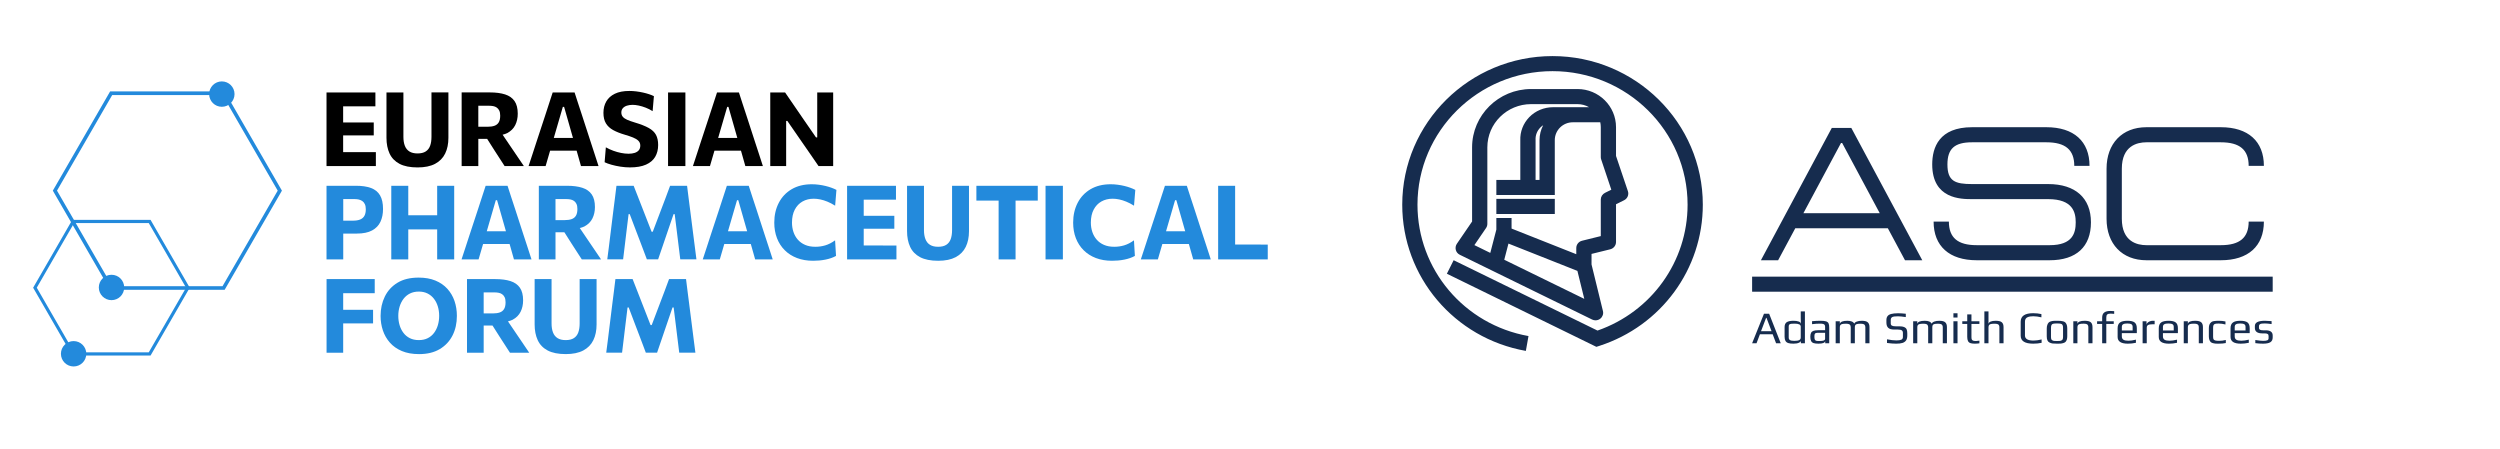
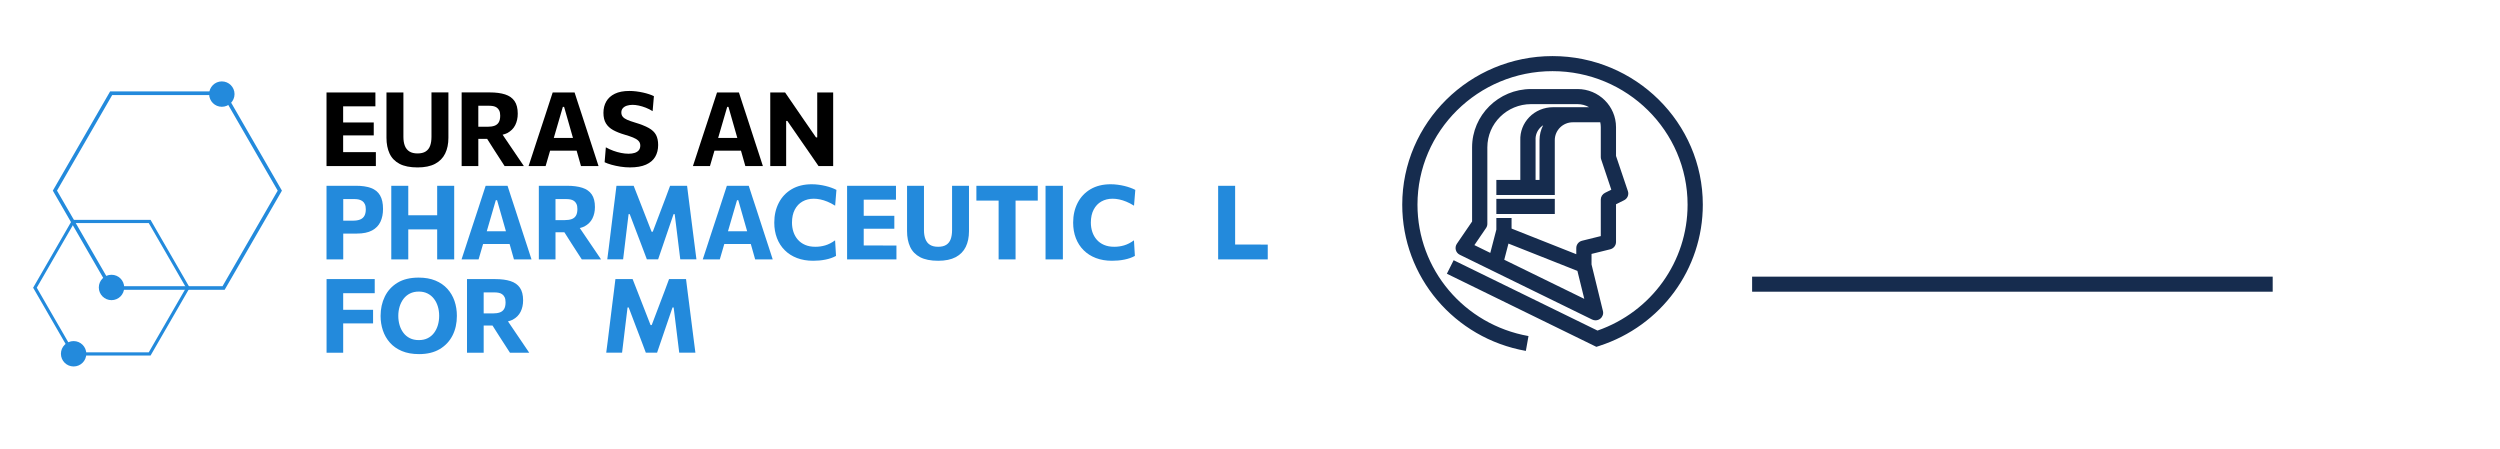
<svg xmlns="http://www.w3.org/2000/svg" width="312" height="56" viewBox="0 0 312 56" fill="none">
  <path d="M193.755 7C183.411 7 175 15.32 175 25.544C175 34.533 181.482 42.204 190.427 43.793L190.756 41.94C182.734 40.513 176.901 33.619 176.901 25.544C176.901 16.355 184.46 8.88 193.755 8.88C203.046 8.88 210.61 16.355 210.61 25.544C210.61 32.638 206.106 38.907 199.369 41.255L181.415 32.474L180.57 34.161L199.226 43.285L199.598 43.166C207.32 40.666 212.511 33.584 212.511 25.544C212.511 15.32 204.097 7 193.755 7ZM186.744 26.704H194.039V24.822H186.744V26.704ZM196.871 11.112H191.082C187.018 11.112 183.717 14.378 183.717 18.39V27.644L181.814 30.428C181.661 30.654 181.618 30.934 181.686 31.196C181.755 31.46 181.939 31.679 182.186 31.797L198.701 39.88C198.833 39.945 198.979 39.977 199.119 39.977C199.334 39.977 199.549 39.906 199.718 39.77C200.006 39.541 200.136 39.167 200.046 38.814L198.623 33.002V31.689L200.961 31.112C201.384 31.005 201.679 30.629 201.679 30.201V25.489L202.684 24.991C203.109 24.783 203.312 24.297 203.161 23.855L201.679 19.461V15.869C201.679 13.246 199.524 11.112 196.871 11.112ZM187.731 32.416L188.256 30.398L196.86 33.807L197.719 37.298L187.731 32.416ZM200.307 24.065C199.984 24.226 199.778 24.549 199.778 24.907V29.465L197.44 30.044C197.017 30.147 196.72 30.522 196.72 30.956V31.725L188.643 28.525V27.206H186.744V28.654L185.988 31.562L184.004 30.589L185.457 28.46C185.566 28.303 185.621 28.119 185.621 27.931V18.39C185.621 15.414 188.066 12.995 191.083 12.995H196.871C197.397 12.995 197.894 13.136 198.318 13.38H193.816C192.694 13.38 191.611 13.835 190.848 14.625C190.092 15.412 189.695 16.435 189.735 17.517V22.455H186.744V24.335H194.039V22.455H194.037V17.486C194.037 16.261 195.044 15.261 196.286 15.261H199.713C199.754 15.456 199.778 15.659 199.778 15.869V19.613C199.778 19.715 199.796 19.815 199.831 19.91L201.092 23.675L200.307 24.065ZM191.639 17.455C191.611 16.885 191.822 16.345 192.22 15.929C192.332 15.812 192.456 15.714 192.587 15.629C192.299 16.186 192.132 16.817 192.132 17.486V22.455H191.64V17.497L191.639 17.455Z" fill="#162C4E" />
-   <path d="M220.146 39.15H220.788L222.235 42.836H221.654L221.231 41.717H219.638L219.215 42.836H218.664L220.146 39.15ZM221.091 41.337L220.46 39.673H220.407L219.775 41.337H221.091ZM223.163 42.811C223.009 42.757 222.895 42.667 222.823 42.539C222.755 42.417 222.717 42.244 222.717 42.02V40.809C222.717 40.533 222.808 40.335 222.976 40.214C223.153 40.091 223.441 40.033 223.844 40.033C224.085 40.033 224.291 40.062 224.468 40.123C224.639 40.182 224.731 40.271 224.732 40.383H224.748L224.732 39.685V38.859H225.253V42.836H224.748V42.511C224.748 42.616 224.665 42.704 224.497 42.776C224.333 42.854 224.104 42.89 223.816 42.89C223.539 42.89 223.323 42.866 223.163 42.811ZM224.542 42.442C224.672 42.379 224.732 42.27 224.732 42.113V40.758C224.732 40.512 224.48 40.391 223.971 40.391C223.665 40.391 223.468 40.41 223.371 40.458C223.278 40.502 223.231 40.602 223.231 40.758V42.113C223.231 42.27 223.28 42.38 223.389 42.442C223.493 42.51 223.671 42.539 223.927 42.539C224.21 42.539 224.415 42.51 224.542 42.442ZM226.335 42.818C226.194 42.772 226.09 42.683 226.027 42.559C225.962 42.433 225.928 42.254 225.928 42.02C225.928 41.81 225.962 41.65 226.023 41.532C226.082 41.42 226.184 41.336 226.323 41.286C226.467 41.237 226.674 41.212 226.937 41.212H227.772V40.776C227.772 40.675 227.751 40.597 227.708 40.539C227.67 40.484 227.599 40.445 227.508 40.423C227.414 40.398 227.279 40.391 227.096 40.391C226.807 40.391 226.493 40.41 226.144 40.458V40.084C226.52 40.05 226.86 40.033 227.173 40.033C227.493 40.033 227.732 40.055 227.886 40.103C228.035 40.15 228.144 40.232 228.2 40.348C228.261 40.469 228.286 40.648 228.286 40.892V42.836H227.788V42.575C227.746 42.787 227.463 42.89 226.944 42.89C226.683 42.89 226.481 42.868 226.335 42.818ZM227.035 42.559C227.221 42.559 227.377 42.543 227.51 42.52C227.682 42.483 227.772 42.406 227.772 42.282V41.53H226.971C226.807 41.53 226.687 41.542 226.613 41.566C226.539 41.591 226.494 41.639 226.473 41.706C226.447 41.776 226.438 41.884 226.438 42.036C226.438 42.171 226.454 42.276 226.478 42.348C226.504 42.429 226.55 42.479 226.622 42.511C226.689 42.54 226.792 42.559 226.933 42.559L227.035 42.559ZM229.091 42.836H229.609V40.856C229.609 40.731 229.634 40.638 229.675 40.576C229.72 40.509 229.791 40.47 229.902 40.441C230.004 40.414 230.164 40.4 230.374 40.4C230.635 40.4 230.805 40.447 230.881 40.543C230.916 40.586 230.938 40.635 230.948 40.681C230.961 40.724 230.971 40.782 230.971 40.856V42.837H231.484V40.856C231.484 40.732 231.501 40.64 231.541 40.576C231.576 40.513 231.642 40.47 231.742 40.442C231.842 40.414 231.991 40.401 232.198 40.401C232.461 40.401 232.63 40.448 232.708 40.543C232.74 40.587 232.763 40.635 232.776 40.681C232.788 40.724 232.796 40.782 232.796 40.857V42.837H233.31V40.823C233.31 40.549 233.24 40.348 233.094 40.222C232.958 40.098 232.713 40.034 232.371 40.034C232.115 40.034 231.902 40.064 231.729 40.131C231.553 40.195 231.445 40.284 231.413 40.405C231.301 40.156 231.012 40.034 230.549 40.034C229.978 40.034 229.665 40.161 229.61 40.424V40.09H229.091V42.836ZM235.498 42.803C235.936 42.863 236.321 42.89 236.633 42.89C236.966 42.89 237.229 42.863 237.435 42.797C237.634 42.729 237.785 42.623 237.884 42.473C237.983 42.322 238.029 42.113 238.029 41.855V41.587C238.029 41.378 238.001 41.213 237.943 41.089C237.884 40.968 237.779 40.875 237.638 40.815C237.498 40.754 237.292 40.724 237.038 40.724H236.589C236.356 40.724 236.195 40.693 236.102 40.637C236.009 40.577 235.966 40.484 235.966 40.356V39.935C235.966 39.772 236.022 39.65 236.141 39.577C236.255 39.508 236.493 39.474 236.847 39.474C237.077 39.474 237.412 39.506 237.843 39.571V39.154C237.456 39.115 237.134 39.094 236.888 39.094C236.516 39.094 236.226 39.127 236.009 39.185C235.796 39.245 235.646 39.338 235.56 39.462C235.465 39.589 235.423 39.751 235.423 39.953V40.246C235.423 40.549 235.498 40.772 235.655 40.918C235.807 41.063 236.061 41.13 236.428 41.13H236.865C237.093 41.13 237.252 41.167 237.347 41.229C237.438 41.295 237.483 41.404 237.483 41.563V42.042C237.483 42.21 237.423 42.328 237.29 42.392C237.156 42.452 236.952 42.483 236.668 42.483C236.334 42.483 235.947 42.438 235.498 42.345V42.803ZM238.762 42.836H239.279V40.856C239.279 40.731 239.299 40.638 239.344 40.576C239.383 40.509 239.458 40.47 239.568 40.441C239.672 40.414 239.832 40.4 240.041 40.4C240.304 40.4 240.469 40.447 240.547 40.543C240.581 40.586 240.597 40.635 240.616 40.681C240.628 40.724 240.635 40.782 240.635 40.856V42.837H241.153V40.856C241.153 40.732 241.167 40.64 241.206 40.576C241.239 40.513 241.311 40.47 241.408 40.442C241.51 40.414 241.66 40.401 241.864 40.401C242.127 40.401 242.294 40.448 242.373 40.543C242.406 40.587 242.431 40.635 242.441 40.681C242.452 40.724 242.458 40.782 242.458 40.857V42.837H242.977V40.823C242.977 40.549 242.907 40.348 242.76 40.222C242.621 40.098 242.378 40.034 242.031 40.034C241.781 40.034 241.57 40.064 241.389 40.131C241.22 40.195 241.112 40.284 241.083 40.405C240.966 40.156 240.68 40.034 240.213 40.034C239.643 40.034 239.331 40.161 239.278 40.424V40.09H238.762V42.836ZM243.786 39.094H244.299V39.629H243.786V39.094ZM243.786 40.09H244.299V42.836H243.786V40.09ZM245.892 42.816C246.023 42.867 246.211 42.89 246.448 42.89C246.637 42.89 246.831 42.877 247.03 42.847V42.511C246.803 42.542 246.664 42.559 246.62 42.559C246.454 42.559 246.341 42.543 246.256 42.516C246.177 42.486 246.118 42.439 246.083 42.371C246.05 42.303 246.037 42.2 246.037 42.065V40.423H247.03V40.09H246.037V39.236H245.511V40.09H244.894V40.423H245.511V42.036C245.511 42.26 245.545 42.433 245.603 42.556C245.663 42.68 245.758 42.765 245.892 42.816ZM247.649 42.836H248.164V40.856C248.164 40.738 248.189 40.645 248.225 40.583C248.263 40.52 248.34 40.473 248.449 40.441C248.56 40.413 248.72 40.4 248.928 40.4C249.19 40.4 249.361 40.447 249.439 40.543C249.472 40.589 249.497 40.635 249.509 40.681C249.519 40.724 249.523 40.782 249.523 40.856V42.836H250.042V40.823C250.042 40.548 249.971 40.347 249.827 40.222C249.686 40.098 249.437 40.034 249.074 40.034C248.522 40.034 248.217 40.161 248.164 40.423V38.86H247.649V42.836ZM252.182 41.892C252.182 42.559 252.703 42.89 253.746 42.89C254.117 42.89 254.465 42.857 254.794 42.784V42.363C254.424 42.454 254.086 42.502 253.782 42.502C253.071 42.502 252.715 42.289 252.715 41.867V40.141C252.715 39.861 252.824 39.679 253.046 39.585C253.147 39.543 253.256 39.511 253.368 39.495C253.477 39.478 253.611 39.468 253.758 39.468C254.067 39.468 254.403 39.516 254.768 39.604V39.197C254.444 39.124 254.103 39.087 253.746 39.087C252.703 39.087 252.182 39.44 252.182 40.146V41.892ZM256.163 42.868C256.038 42.851 255.921 42.812 255.799 42.757C255.67 42.7 255.579 42.61 255.521 42.482C255.461 42.355 255.434 42.182 255.434 41.967V41.015C255.434 40.846 255.454 40.694 255.499 40.565C255.539 40.435 255.597 40.335 255.664 40.266C255.72 40.2 255.807 40.15 255.924 40.115C256.038 40.077 256.16 40.055 256.283 40.042C256.423 40.037 256.563 40.033 256.713 40.033C256.915 40.033 257.062 40.037 257.164 40.047C257.269 40.055 257.376 40.074 257.487 40.105C257.609 40.141 257.698 40.19 257.767 40.258C257.83 40.327 257.886 40.425 257.936 40.553C257.975 40.688 257.994 40.839 257.994 41.015V41.967C257.994 42.289 257.921 42.522 257.772 42.672C257.71 42.73 257.623 42.781 257.508 42.812C257.393 42.847 257.272 42.873 257.151 42.883C257.005 42.89 256.861 42.89 256.713 42.89C256.471 42.89 256.285 42.884 256.163 42.868ZM257.066 42.546C257.137 42.538 257.211 42.52 257.274 42.483C257.348 42.454 257.393 42.404 257.422 42.335C257.453 42.265 257.468 42.165 257.468 42.042V40.929C257.468 40.758 257.449 40.635 257.404 40.556C257.363 40.479 257.291 40.427 257.191 40.404C257.085 40.379 256.931 40.367 256.713 40.367C256.503 40.367 256.343 40.379 256.238 40.404C256.139 40.427 256.067 40.479 256.028 40.556C255.986 40.635 255.964 40.758 255.964 40.929V42.042C255.964 42.165 255.977 42.265 256.005 42.335C256.034 42.404 256.086 42.454 256.154 42.483C256.22 42.52 256.291 42.538 256.366 42.546C256.437 42.554 256.553 42.559 256.713 42.559C256.873 42.559 256.993 42.554 257.066 42.546ZM258.749 42.836H259.263V40.852C259.263 40.732 259.285 40.639 259.332 40.576C259.372 40.512 259.454 40.469 259.56 40.435C259.671 40.409 259.826 40.395 260.03 40.395C260.293 40.395 260.462 40.441 260.538 40.535C260.572 40.583 260.593 40.627 260.609 40.675C260.621 40.717 260.626 40.777 260.626 40.852V42.836H261.143V40.823C261.143 40.548 261.072 40.347 260.931 40.221C260.786 40.097 260.532 40.033 260.179 40.033C259.626 40.033 259.317 40.161 259.263 40.423V40.09H258.749V42.836ZM262.35 42.836H262.866V40.423H263.796V40.09H262.866V39.613C262.866 39.434 262.906 39.311 262.989 39.242C263.072 39.176 263.211 39.14 263.403 39.14C263.551 39.14 263.703 39.149 263.85 39.169V38.833C263.669 38.813 263.516 38.807 263.387 38.807C263.036 38.807 262.782 38.869 262.607 39.002C262.434 39.133 262.35 39.346 262.35 39.648V40.09H261.717V40.423H262.35V42.836ZM264.279 42.054V40.97C264.279 40.635 264.377 40.395 264.572 40.248C264.768 40.104 265.081 40.033 265.512 40.033C265.925 40.033 266.219 40.103 266.397 40.24C266.58 40.382 266.676 40.622 266.676 40.97V41.576H264.805V41.989C264.805 42.178 264.872 42.315 265.01 42.401C265.14 42.482 265.348 42.522 265.623 42.522C265.893 42.522 266.201 42.478 266.563 42.389V42.782C266.213 42.856 265.876 42.89 265.556 42.89C264.712 42.89 264.279 42.615 264.279 42.054ZM266.153 41.241V40.809C266.153 40.642 266.104 40.528 266.006 40.47C265.899 40.404 265.729 40.371 265.482 40.371C265.245 40.371 265.072 40.404 264.965 40.47C264.857 40.528 264.806 40.642 264.806 40.809V41.241H266.153ZM267.398 42.836H267.915V40.902C267.915 40.738 267.971 40.623 268.081 40.564C268.188 40.5 268.364 40.471 268.611 40.471H268.899V40.033H268.644C268.532 40.033 268.417 40.055 268.297 40.103C268.175 40.15 268.081 40.214 268.006 40.29C267.923 40.367 267.886 40.45 267.886 40.535V40.09H267.398V42.836ZM269.414 42.054V40.97C269.414 40.635 269.509 40.395 269.702 40.248C269.897 40.104 270.207 40.033 270.643 40.033C271.053 40.033 271.35 40.103 271.527 40.24C271.712 40.382 271.801 40.622 271.801 40.97V41.576H269.935V41.989C269.935 42.178 270.005 42.315 270.137 42.401C270.271 42.482 270.481 42.522 270.756 42.522C271.019 42.522 271.33 42.478 271.694 42.389V42.782C271.341 42.856 271.006 42.89 270.688 42.89C269.84 42.89 269.414 42.615 269.414 42.054ZM271.283 41.241V40.809C271.283 40.642 271.234 40.528 271.137 40.47C271.032 40.404 270.86 40.371 270.614 40.371C270.375 40.371 270.202 40.404 270.099 40.47C269.988 40.528 269.935 40.642 269.935 40.809V41.241H271.283ZM272.531 42.836H273.045V40.852C273.045 40.732 273.068 40.639 273.111 40.576C273.15 40.512 273.232 40.469 273.345 40.435C273.45 40.409 273.611 40.395 273.812 40.395C274.075 40.395 274.243 40.441 274.318 40.535C274.356 40.583 274.381 40.627 274.392 40.675C274.403 40.717 274.409 40.777 274.409 40.852V42.836H274.926V40.823C274.926 40.548 274.856 40.347 274.711 40.221C274.562 40.097 274.314 40.033 273.96 40.033C273.398 40.033 273.096 40.161 273.045 40.423V40.09H272.531V42.836ZM276.475 42.883C276.556 42.89 276.699 42.89 276.888 42.89C277.225 42.89 277.52 42.867 277.782 42.812V42.428C277.501 42.502 277.219 42.536 276.938 42.536C276.74 42.536 276.578 42.522 276.474 42.492C276.365 42.463 276.296 42.417 276.253 42.348C276.213 42.282 276.195 42.176 276.195 42.036V40.912C276.195 40.762 276.213 40.648 276.247 40.576C276.286 40.5 276.351 40.447 276.442 40.418C276.537 40.392 276.686 40.378 276.882 40.378C277.149 40.378 277.432 40.415 277.737 40.493V40.118C277.475 40.062 277.214 40.033 276.945 40.033C276.794 40.033 276.671 40.037 276.591 40.041C276.503 40.047 276.412 40.055 276.308 40.071C276.196 40.087 276.111 40.115 276.043 40.153C275.974 40.195 275.908 40.249 275.847 40.327C275.725 40.459 275.664 40.681 275.664 40.985V41.992C275.664 42.165 275.693 42.309 275.734 42.425C275.784 42.538 275.837 42.627 275.902 42.69C275.97 42.75 276.058 42.797 276.175 42.826C276.292 42.856 276.389 42.875 276.475 42.883ZM278.372 42.054V40.97C278.372 40.635 278.468 40.395 278.667 40.248C278.857 40.104 279.171 40.033 279.601 40.033C280.009 40.033 280.308 40.103 280.49 40.24C280.67 40.382 280.762 40.622 280.762 40.97V41.576H278.893V41.989C278.893 42.178 278.96 42.315 279.096 42.401C279.231 42.482 279.44 42.522 279.717 42.522C279.978 42.522 280.294 42.478 280.651 42.389V42.782C280.297 42.856 279.964 42.89 279.647 42.89C278.799 42.89 278.372 42.615 278.372 42.054ZM280.244 41.241V40.809C280.244 40.642 280.192 40.528 280.091 40.47C279.987 40.404 279.819 40.371 279.572 40.371C279.334 40.371 279.162 40.404 279.055 40.47C278.946 40.528 278.893 40.642 278.893 40.809V41.241H280.244ZM281.465 42.825C281.807 42.872 282.123 42.89 282.417 42.89C282.832 42.89 283.132 42.835 283.333 42.714C283.532 42.594 283.632 42.393 283.632 42.11V41.871C283.632 41.44 283.34 41.222 282.753 41.222H282.43C282.088 41.222 281.92 41.13 281.92 40.943V40.712C281.92 40.589 281.969 40.5 282.07 40.445C282.167 40.392 282.357 40.367 282.627 40.367C282.859 40.367 283.154 40.392 283.496 40.445V40.077C282.996 40.047 282.707 40.033 282.649 40.033C281.822 40.033 281.408 40.245 281.408 40.68V40.932C281.408 41.147 281.481 41.312 281.633 41.43C281.786 41.543 282.004 41.604 282.292 41.604H282.61C282.788 41.604 282.92 41.627 282.997 41.679C283.083 41.728 283.119 41.81 283.119 41.925V42.204C283.119 42.334 283.067 42.425 282.959 42.469C282.85 42.519 282.676 42.539 282.43 42.539C282.239 42.539 281.914 42.505 281.465 42.433V42.825Z" fill="#162C4E" />
-   <path d="M255.799 32.479H246.698C243.279 32.479 241.314 30.721 241.314 27.653H243.22C243.22 29.662 244.324 30.598 246.698 30.598H255.799C258.679 30.598 259.049 29.071 259.049 27.744C259.049 26.501 258.694 24.852 255.617 24.852H246.117C244.753 24.852 241.141 24.852 241.141 20.524C241.141 18.405 241.998 15.876 246.117 15.876H255.39C258.81 15.876 260.772 17.636 260.772 20.699H258.87C258.87 18.694 257.766 17.758 255.39 17.758H246.117C243.929 17.758 243.039 18.557 243.039 20.524C243.039 22.616 243.99 22.972 246.117 22.972H255.617C259.004 22.972 260.95 24.711 260.95 27.744C260.95 30.797 259.119 32.479 255.799 32.479ZM277.158 32.479C280.573 32.479 282.533 30.721 282.533 27.653H280.634C280.634 29.662 279.526 30.598 277.158 30.598H267.876C266.725 30.598 264.804 30.168 264.804 27.297V21.056C264.804 18.187 266.725 17.758 267.876 17.758H277.158C279.526 17.758 280.634 18.694 280.634 20.699H282.533C282.533 17.636 280.573 15.876 277.158 15.876H267.876C264.847 15.876 262.898 17.909 262.898 21.056V27.297C262.898 30.446 264.847 32.479 267.876 32.479H277.158ZM219.762 32.479L228.608 15.967H231.045L239.9 32.479H237.744L235.605 28.489H224.049L221.91 32.479H219.762ZM225.062 26.611H234.595L229.902 17.848H229.756L225.062 26.611Z" fill="#162C4E" />
  <path d="M283.632 34.525H218.664V36.405H283.632V34.525Z" fill="#162C4E" />
  <path d="M18.792 44.368H9.021L8.964 44.27L4.135 35.906L9.021 27.442H18.793L18.849 27.542L23.679 35.905L18.792 44.368ZM9.248 43.973H18.564L23.224 35.905L18.564 27.836H9.248L4.588 35.905L9.248 43.973Z" fill="#238ADC" />
  <path d="M28.034 36.17H13.742L13.676 36.06L6.593 23.793L13.742 11.41H28.036L35.184 23.793L28.034 36.17ZM14.002 35.716H27.773L34.659 23.791L27.773 11.863H14.002L7.114 23.791L14.002 35.716Z" fill="#238ADC" />
  <path d="M13.916 37.459C14.791 37.459 15.5 36.75 15.5 35.875C15.5 35 14.791 34.291 13.916 34.291C13.041 34.291 12.332 35 12.332 35.875C12.332 36.75 13.041 37.459 13.916 37.459Z" fill="#238ADC" />
  <path d="M9.187 45.735C10.062 45.735 10.771 45.026 10.771 44.151C10.771 43.277 10.062 42.567 9.187 42.567C8.312 42.567 7.603 43.277 7.603 44.151C7.603 45.026 8.312 45.735 9.187 45.735Z" fill="#238ADC" />
  <path d="M27.685 13.327C28.56 13.327 29.269 12.618 29.269 11.743C29.269 10.868 28.56 10.159 27.685 10.159C26.81 10.159 26.101 10.868 26.101 11.743C26.101 12.618 26.81 13.327 27.685 13.327Z" fill="#238ADC" />
  <path d="M44.131 18.989H42.824C42.824 18.976 42.824 18.961 42.824 18.948C42.824 18.482 42.824 17.964 42.824 17.392V16.896H44.022C44.567 16.896 45.042 16.896 45.446 16.896C45.849 16.896 46.249 16.896 46.644 16.896V15.286C46.27 15.286 45.881 15.286 45.478 15.286C45.074 15.286 44.589 15.286 44.022 15.286H42.824V14.944C42.824 14.352 42.824 13.817 42.824 13.34C42.824 13.317 42.824 13.293 42.824 13.269H43.977C44.591 13.269 45.124 13.269 45.578 13.269C46.031 13.269 46.454 13.269 46.85 13.269V11.536H40.749C40.749 12.039 40.749 12.528 40.749 13.005C40.749 13.482 40.749 14.016 40.749 14.609V17.727C40.749 18.303 40.749 18.822 40.749 19.286C40.749 19.75 40.749 20.228 40.749 20.723H46.908V18.989C46.483 18.989 46.041 18.989 45.584 18.989C45.126 18.989 44.642 18.989 44.131 18.989Z" fill="black" />
  <path d="M53.849 13.005C53.849 13.482 53.849 14.016 53.849 14.609V17.069C53.849 17.511 53.792 17.887 53.679 18.196C53.566 18.505 53.381 18.741 53.125 18.904C52.87 19.068 52.531 19.149 52.11 19.149C51.693 19.149 51.355 19.068 51.095 18.904C50.836 18.741 50.645 18.505 50.525 18.196C50.404 17.887 50.345 17.513 50.345 17.075V14.609C50.345 14.016 50.345 13.482 50.345 13.005C50.345 12.528 50.345 12.039 50.345 11.536H48.232C48.232 12.039 48.232 12.528 48.232 13.005C48.232 13.482 48.232 14.016 48.232 14.609C48.232 14.943 48.232 15.278 48.232 15.61C48.232 15.943 48.232 16.248 48.232 16.525C48.232 16.802 48.232 17.024 48.232 17.192C48.232 17.948 48.36 18.604 48.618 19.159C48.876 19.716 49.289 20.143 49.858 20.445C50.427 20.745 51.18 20.895 52.116 20.895C53.005 20.895 53.733 20.745 54.3 20.445C54.867 20.143 55.285 19.716 55.556 19.162C55.827 18.609 55.961 17.954 55.961 17.198C55.961 17.039 55.961 16.821 55.961 16.541C55.961 16.261 55.961 15.954 55.961 15.616C55.961 15.279 55.961 14.943 55.961 14.608C55.961 14.015 55.961 13.481 55.961 13.004C55.961 12.527 55.961 12.038 55.961 11.535H53.848C53.849 12.039 53.849 12.528 53.849 13.005Z" fill="black" />
  <path d="M64.183 18.961C63.964 18.637 63.758 18.333 63.564 18.049L62.725 16.811C62.928 16.755 63.134 16.701 63.3 16.612C63.759 16.367 64.094 16.034 64.302 15.613C64.51 15.192 64.615 14.717 64.615 14.189C64.615 13.523 64.481 12.998 64.213 12.611C63.944 12.224 63.551 11.949 63.034 11.783C62.516 11.617 61.884 11.534 61.137 11.534C60.695 11.534 60.256 11.534 59.823 11.534C59.389 11.534 58.983 11.534 58.602 11.534C58.222 11.534 57.893 11.534 57.613 11.534C57.613 12.037 57.613 12.526 57.613 13.003C57.613 13.48 57.613 14.014 57.613 14.607V17.725C57.613 18.301 57.613 18.82 57.613 19.284C57.613 19.748 57.613 20.226 57.613 20.721H59.694C59.694 20.227 59.694 19.748 59.694 19.284C59.694 18.82 59.694 18.301 59.694 17.725V17.334H60.799L61.678 18.72C61.88 19.033 62.088 19.355 62.303 19.686C62.518 20.016 62.741 20.363 62.973 20.723H65.376C65.217 20.487 65.033 20.215 64.825 19.908C64.616 19.601 64.402 19.285 64.183 18.961ZM59.693 14.944C59.693 14.364 59.693 13.838 59.693 13.363C59.693 13.311 59.693 13.252 59.693 13.199H61.072C61.235 13.199 61.397 13.214 61.558 13.244C61.719 13.274 61.865 13.334 61.996 13.425C62.127 13.515 62.231 13.64 62.309 13.801C62.386 13.962 62.425 14.174 62.425 14.435C62.425 14.788 62.364 15.064 62.244 15.266C62.123 15.468 61.947 15.611 61.712 15.695C61.478 15.778 61.189 15.82 60.846 15.82H59.693V14.944Z" fill="black" />
  <path d="M73.685 17.617L72.661 14.461C72.476 13.903 72.31 13.396 72.162 12.941C72.014 12.485 71.863 12.018 71.707 11.536H68.976C68.826 12 68.676 12.461 68.525 12.918C68.374 13.375 68.208 13.89 68.023 14.46L66.986 17.61C66.827 18.099 66.658 18.617 66.48 19.162C66.302 19.708 66.131 20.227 65.968 20.722H68.094C68.235 20.237 68.382 19.734 68.534 19.211C68.576 19.069 68.612 18.941 68.653 18.802H71.962C72.003 18.944 72.039 19.072 72.081 19.218C72.227 19.732 72.368 20.233 72.506 20.722H74.696C74.537 20.233 74.37 19.719 74.196 19.182C74.023 18.646 73.853 18.125 73.685 17.617ZM70.399 13.333L71.507 17.218H69.113L70.244 13.333H70.399Z" fill="black" />
  <path d="M80.964 15.973C80.539 15.734 79.959 15.506 79.225 15.287C78.834 15.171 78.516 15.058 78.268 14.949C78.021 14.839 77.838 14.713 77.72 14.569C77.602 14.425 77.543 14.248 77.543 14.038C77.543 13.823 77.606 13.645 77.731 13.503C77.855 13.362 78.024 13.256 78.236 13.188C78.449 13.12 78.686 13.085 78.948 13.085C79.18 13.085 79.438 13.115 79.721 13.175C80.004 13.236 80.294 13.323 80.591 13.439C80.887 13.555 81.173 13.699 81.447 13.871L81.608 12.001C81.437 11.915 81.235 11.833 81.003 11.756C80.771 11.679 80.519 11.61 80.246 11.55C79.974 11.49 79.693 11.442 79.406 11.405C79.118 11.369 78.83 11.351 78.542 11.351C77.813 11.351 77.209 11.467 76.732 11.699C76.255 11.931 75.899 12.252 75.663 12.662C75.426 13.072 75.309 13.546 75.309 14.082C75.309 14.618 75.413 15.058 75.622 15.399C75.83 15.74 76.132 16.02 76.527 16.236C76.922 16.452 77.399 16.643 77.957 16.806C78.36 16.923 78.708 17.04 79 17.158C79.292 17.277 79.517 17.414 79.673 17.571C79.829 17.728 79.908 17.926 79.908 18.167C79.908 18.403 79.847 18.596 79.728 18.744C79.607 18.892 79.438 19.002 79.218 19.077C78.999 19.149 78.741 19.185 78.445 19.185C78.149 19.185 77.839 19.153 77.514 19.088C77.189 19.023 76.866 18.933 76.541 18.814C76.217 18.696 75.906 18.553 75.61 18.386L75.456 20.247C75.675 20.355 75.96 20.459 76.31 20.558C76.66 20.657 77.036 20.737 77.437 20.799C77.838 20.861 78.23 20.892 78.613 20.892C79.433 20.892 80.103 20.777 80.623 20.544C81.143 20.312 81.525 19.986 81.769 19.568C82.014 19.149 82.137 18.659 82.137 18.096C82.137 17.589 82.048 17.168 81.869 16.833C81.691 16.498 81.39 16.211 80.964 15.973Z" fill="black" />
-   <path d="M83.373 13.005C83.373 13.482 83.373 14.016 83.373 14.609V17.727C83.373 18.303 83.373 18.822 83.373 19.286C83.373 19.75 83.373 20.228 83.373 20.723H85.537C85.537 20.229 85.537 19.75 85.537 19.286C85.537 18.822 85.537 18.303 85.537 17.727V14.609C85.537 14.016 85.537 13.482 85.537 13.005C85.537 12.528 85.537 12.039 85.537 11.536H83.373C83.373 12.039 83.373 12.528 83.373 13.005Z" fill="black" />
  <path d="M94.195 17.617L93.171 14.461C92.986 13.903 92.819 13.396 92.671 12.941C92.523 12.485 92.372 12.018 92.217 11.536H89.486C89.336 12 89.186 12.461 89.035 12.918C88.885 13.376 88.718 13.89 88.533 14.46L87.496 17.61C87.337 18.099 87.168 18.617 86.99 19.162C86.812 19.708 86.641 20.227 86.478 20.722H88.604C88.746 20.237 88.893 19.734 89.045 19.211C89.087 19.069 89.123 18.941 89.164 18.802H92.473C92.514 18.944 92.551 19.072 92.592 19.218C92.738 19.732 92.88 20.233 93.017 20.722H95.207C95.048 20.233 94.881 19.719 94.708 19.182C94.533 18.646 94.363 18.125 94.195 17.617ZM90.91 13.333L92.018 17.218H89.624L90.755 13.333H90.91Z" fill="black" />
  <path d="M101.99 11.536C101.99 12.039 101.99 12.528 101.99 13.005C101.99 13.482 101.99 14.016 101.99 14.609V17.147H101.836L100.341 14.982C99.959 14.424 99.577 13.867 99.195 13.311C98.813 12.755 98.407 12.163 97.977 11.536H96.128C96.128 12.039 96.128 12.528 96.128 13.005C96.128 13.482 96.128 14.016 96.128 14.609V17.727C96.128 18.303 96.128 18.822 96.128 19.286C96.128 19.75 96.128 20.228 96.128 20.723H98.112C98.112 20.229 98.112 19.75 98.112 19.286C98.112 18.822 98.112 18.303 98.112 17.727V15.092H98.26L99.774 17.282C100.233 17.944 100.656 18.553 101.043 19.112C101.43 19.671 101.799 20.207 102.151 20.722H103.98C103.98 20.228 103.98 19.749 103.98 19.285C103.98 18.821 103.98 18.302 103.98 17.726V14.609C103.98 14.016 103.98 13.482 103.98 13.005C103.98 12.528 103.98 12.039 103.98 11.536H101.99Z" fill="black" />
  <path d="M46.299 23.462C45.799 23.276 45.177 23.185 44.434 23.185C43.609 23.185 42.882 23.185 42.253 23.185C41.624 23.185 41.122 23.185 40.749 23.185C40.749 23.687 40.749 24.176 40.749 24.654C40.749 25.13 40.749 25.666 40.749 26.258V29.376C40.749 29.952 40.749 30.471 40.749 30.936C40.749 31.4 40.749 31.877 40.749 32.372H42.836C42.836 31.878 42.836 31.4 42.836 30.936C42.836 30.471 42.836 29.953 42.836 29.376V29.15C42.942 29.15 43.033 29.15 43.158 29.15C43.386 29.15 43.618 29.15 43.857 29.15C44.095 29.15 44.319 29.15 44.53 29.15C45.32 29.15 45.956 29.02 46.436 28.76C46.917 28.5 47.265 28.139 47.48 27.678C47.695 27.216 47.802 26.683 47.802 26.076C47.802 25.364 47.677 24.796 47.425 24.372C47.175 23.949 46.799 23.646 46.299 23.462ZM45.481 26.93C45.367 27.139 45.192 27.292 44.956 27.391C44.72 27.49 44.417 27.539 44.048 27.539H42.837V26.592C42.837 25.999 42.837 25.465 42.837 24.988C42.837 24.942 42.837 24.892 42.837 24.846H44.287C44.45 24.846 44.613 24.864 44.774 24.9C44.935 24.938 45.082 25 45.214 25.09C45.348 25.181 45.454 25.31 45.533 25.477C45.612 25.644 45.652 25.86 45.652 26.122C45.651 26.453 45.595 26.722 45.481 26.93Z" fill="#238ADC" />
  <path d="M54.559 24.653C54.559 25.129 54.559 25.665 54.559 26.257V26.862H50.952V26.257C50.952 25.665 50.952 25.129 50.952 24.653C50.952 24.175 50.952 23.686 50.952 23.184H48.832C48.832 23.686 48.832 24.175 48.832 24.653C48.832 25.129 48.832 25.665 48.832 26.257V29.375C48.832 29.951 48.832 30.47 48.832 30.935C48.832 31.399 48.832 31.876 48.832 32.371H50.952C50.952 31.877 50.952 31.399 50.952 30.935C50.952 30.47 50.952 29.952 50.952 29.375V28.628H54.559V29.375C54.559 29.951 54.559 30.47 54.559 30.935C54.559 31.399 54.559 31.876 54.559 32.371H56.684C56.684 31.877 56.684 31.399 56.684 30.935C56.684 30.47 56.684 29.952 56.684 29.375V26.257C56.684 25.665 56.684 25.129 56.684 24.653C56.684 24.175 56.684 23.686 56.684 23.184H54.559C54.559 23.687 54.559 24.176 54.559 24.653Z" fill="#238ADC" />
  <path d="M65.319 29.266L64.295 26.109C64.11 25.551 63.943 25.045 63.795 24.589C63.647 24.134 63.496 23.666 63.341 23.185H60.61C60.46 23.648 60.31 24.109 60.159 24.566C60.009 25.024 59.842 25.539 59.657 26.109L58.62 29.259C58.461 29.748 58.292 30.266 58.114 30.812C57.936 31.357 57.765 31.876 57.602 32.371H59.728C59.87 31.887 60.017 31.383 60.169 30.86C60.211 30.718 60.247 30.59 60.288 30.452H63.597C63.638 30.594 63.675 30.722 63.716 30.867C63.862 31.381 64.004 31.882 64.141 32.371H66.331C66.172 31.882 66.005 31.369 65.832 30.831C65.658 30.294 65.487 29.772 65.319 29.266ZM62.034 24.981L63.142 28.865H60.748L61.879 24.981H62.034Z" fill="#238ADC" />
  <path d="M73.816 30.609C73.597 30.285 73.391 29.98 73.197 29.697L72.358 28.46C72.561 28.403 72.767 28.35 72.933 28.261C73.392 28.016 73.726 27.683 73.935 27.262C74.143 26.842 74.248 26.366 74.248 25.838C74.248 25.173 74.114 24.647 73.846 24.26C73.577 23.873 73.184 23.598 72.667 23.433C72.149 23.268 71.517 23.185 70.77 23.185C70.328 23.185 69.889 23.185 69.456 23.185C69.022 23.185 68.615 23.185 68.235 23.185C67.855 23.185 67.526 23.185 67.246 23.185C67.246 23.687 67.246 24.176 67.246 24.654C67.246 25.13 67.246 25.666 67.246 26.258V29.376C67.246 29.952 67.246 30.471 67.246 30.936C67.246 31.4 67.246 31.877 67.246 32.372H69.327C69.327 31.878 69.327 31.4 69.327 30.936C69.327 30.471 69.327 29.953 69.327 29.376V28.983H70.432L71.311 30.368C71.513 30.681 71.721 31.004 71.936 31.335C72.151 31.665 72.374 32.011 72.606 32.371H75.009C74.85 32.135 74.666 31.864 74.458 31.556C74.249 31.248 74.035 30.933 73.816 30.609ZM69.326 26.592C69.326 26.012 69.326 25.486 69.326 25.011C69.326 24.958 69.326 24.899 69.326 24.847H70.705C70.868 24.847 71.03 24.862 71.191 24.892C71.352 24.922 71.498 24.982 71.629 25.073C71.76 25.162 71.865 25.288 71.942 25.449C72.02 25.61 72.059 25.821 72.059 26.085C72.059 26.437 71.998 26.714 71.878 26.915C71.758 27.117 71.581 27.26 71.347 27.344C71.113 27.427 70.824 27.47 70.481 27.47H69.328V26.592H69.326Z" fill="#238ADC" />
  <path d="M86.533 29.381L86.14 26.289C86.066 25.722 85.999 25.191 85.936 24.698C85.874 24.204 85.811 23.7 85.747 23.184H83.628C83.43 23.73 83.242 24.236 83.064 24.704C82.885 25.173 82.706 25.644 82.526 26.122L81.463 28.924H81.321L80.226 26.115C80.041 25.642 79.855 25.168 79.669 24.688C79.483 24.208 79.286 23.708 79.08 23.184H76.934C76.87 23.707 76.808 24.217 76.747 24.71C76.687 25.204 76.62 25.729 76.547 26.282L76.167 29.361C76.099 29.924 76.034 30.446 75.974 30.925C75.914 31.406 75.851 31.888 75.787 32.368H77.765C77.842 31.724 77.916 31.111 77.987 30.529C78.058 29.947 78.124 29.401 78.184 28.889L78.448 26.725H78.59L79.479 29.07C79.621 29.439 79.765 29.816 79.911 30.2C80.057 30.585 80.2 30.962 80.339 31.332C80.478 31.701 80.609 32.047 80.729 32.368H82.133C82.301 31.87 82.482 31.339 82.678 30.774C82.873 30.209 83.067 29.639 83.261 29.064L84.06 26.725H84.202L84.472 28.903C84.533 29.409 84.599 29.953 84.672 30.532C84.745 31.112 84.82 31.724 84.898 32.368H86.915C86.854 31.879 86.793 31.398 86.731 30.925C86.667 30.455 86.602 29.939 86.533 29.381Z" fill="#238ADC" />
  <path d="M95.422 29.266L94.398 26.109C94.213 25.551 94.046 25.045 93.898 24.589C93.75 24.134 93.599 23.666 93.444 23.185H90.713C90.563 23.648 90.413 24.109 90.262 24.566C90.112 25.024 89.945 25.539 89.76 26.109L88.722 29.259C88.563 29.748 88.394 30.266 88.217 30.812C88.039 31.357 87.868 31.876 87.705 32.371H89.831C89.973 31.887 90.12 31.383 90.272 30.86C90.314 30.718 90.35 30.59 90.391 30.452H93.7C93.741 30.594 93.778 30.722 93.819 30.867C93.965 31.381 94.107 31.882 94.244 32.371H96.434C96.275 31.882 96.108 31.369 95.935 30.831C95.761 30.294 95.59 29.772 95.422 29.266ZM92.137 24.981L93.245 28.865H90.851L91.982 24.981H92.137Z" fill="#238ADC" />
  <path d="M100.155 25.145C100.563 24.916 101.029 24.8 101.552 24.8C101.81 24.8 102.082 24.829 102.367 24.887C102.653 24.946 102.95 25.038 103.26 25.165C103.569 25.291 103.891 25.46 104.226 25.67L104.387 23.699C104.207 23.604 104.002 23.514 103.772 23.431C103.542 23.347 103.294 23.273 103.027 23.208C102.761 23.144 102.483 23.092 102.193 23.054C101.903 23.015 101.61 22.995 101.314 22.995C100.338 22.995 99.501 23.202 98.801 23.613C98.101 24.026 97.564 24.593 97.191 25.317C96.817 26.041 96.63 26.862 96.63 27.781C96.63 28.49 96.742 29.135 96.965 29.717C97.188 30.3 97.511 30.803 97.935 31.225C98.357 31.648 98.868 31.974 99.465 32.202C100.062 32.43 100.734 32.544 101.481 32.544C101.739 32.544 101.998 32.531 102.257 32.509C102.517 32.485 102.77 32.448 103.017 32.399C103.264 32.35 103.499 32.287 103.723 32.209C103.946 32.132 104.15 32.042 104.335 31.938L104.219 29.993C104.013 30.143 103.807 30.271 103.601 30.376C103.395 30.482 103.188 30.564 102.983 30.625C102.776 30.685 102.571 30.729 102.367 30.757C102.163 30.785 101.96 30.798 101.759 30.798C101.269 30.798 100.842 30.72 100.477 30.561C100.111 30.402 99.808 30.183 99.565 29.904C99.322 29.626 99.141 29.304 99.021 28.941C98.9 28.579 98.84 28.193 98.84 27.784C98.84 27.145 98.957 26.602 99.191 26.158C99.426 25.712 99.747 25.375 100.155 25.145Z" fill="#238ADC" />
  <path d="M109.1 30.637H107.792C107.792 30.624 107.792 30.61 107.792 30.596C107.792 30.13 107.792 29.612 107.792 29.04V28.544H108.99C109.535 28.544 110.011 28.544 110.414 28.544C110.817 28.544 111.218 28.544 111.612 28.544V26.933C111.239 26.933 110.849 26.933 110.446 26.933C110.043 26.933 109.557 26.933 108.99 26.933H107.792V26.592C107.792 25.999 107.792 25.465 107.792 24.988C107.792 24.965 107.792 24.94 107.792 24.917H108.945C109.559 24.917 110.092 24.917 110.547 24.917C110.999 24.917 111.423 24.917 111.818 24.917V23.185H105.717C105.717 23.687 105.717 24.176 105.717 24.654C105.717 25.13 105.717 25.666 105.717 26.258V29.376C105.717 29.952 105.717 30.471 105.717 30.936C105.717 31.4 105.717 31.877 105.717 32.372H111.876V30.639C111.45 30.639 111.009 30.639 110.552 30.639C110.095 30.639 109.611 30.637 109.1 30.637Z" fill="#238ADC" />
  <path d="M118.818 24.653C118.818 25.129 118.818 25.665 118.818 26.257V28.718C118.818 29.16 118.761 29.536 118.647 29.845C118.534 30.155 118.349 30.391 118.093 30.554C117.837 30.717 117.499 30.798 117.078 30.798C116.661 30.798 116.323 30.717 116.063 30.554C115.803 30.391 115.613 30.155 115.494 29.845C115.373 29.536 115.312 29.162 115.312 28.725V26.257C115.312 25.665 115.312 25.129 115.312 24.653C115.312 24.175 115.312 23.686 115.312 23.184H113.2C113.2 23.686 113.2 24.175 113.2 24.653C113.2 25.129 113.2 25.665 113.2 26.257C113.2 26.592 113.2 26.926 113.2 27.259C113.2 27.592 113.2 27.897 113.2 28.173C113.2 28.451 113.2 28.673 113.2 28.841C113.2 29.597 113.328 30.253 113.586 30.809C113.844 31.366 114.258 31.793 114.826 32.094C115.395 32.394 116.148 32.545 117.084 32.545C117.974 32.545 118.701 32.394 119.269 32.094C119.835 31.793 120.254 31.366 120.525 30.812C120.796 30.258 120.93 29.603 120.93 28.847C120.93 28.688 120.93 28.469 120.93 28.19C120.93 27.911 120.93 27.603 120.93 27.266C120.93 26.928 120.93 26.592 120.93 26.257C120.93 25.665 120.93 25.129 120.93 24.653C120.93 24.175 120.93 23.686 120.93 23.184H118.818C118.818 23.687 118.818 24.176 118.818 24.653Z" fill="#238ADC" />
  <path d="M121.853 25.032C122.192 25.032 122.548 25.032 122.921 25.032C123.296 25.032 123.725 25.032 124.209 25.032H124.628C124.628 25.498 124.628 26.015 124.628 26.592V29.375C124.628 29.951 124.628 30.47 124.628 30.935C124.628 31.399 124.628 31.876 124.628 32.371H126.742C126.742 31.877 126.742 31.399 126.742 30.935C126.742 30.47 126.742 29.952 126.742 29.375V26.592C126.742 26.016 126.742 25.498 126.742 25.032H127.154C127.643 25.032 128.074 25.032 128.449 25.032C128.821 25.032 129.176 25.032 129.512 25.032V23.184H121.853V25.032Z" fill="#238ADC" />
  <path d="M130.484 24.653C130.484 25.129 130.484 25.665 130.484 26.257V29.375C130.484 29.951 130.484 30.47 130.484 30.935C130.484 31.399 130.484 31.876 130.484 32.371H132.648C132.648 31.877 132.648 31.399 132.648 30.935C132.648 30.47 132.648 29.952 132.648 29.375V26.257C132.648 25.665 132.648 25.129 132.648 24.653C132.648 24.175 132.648 23.686 132.648 23.184H130.484C130.484 23.687 130.484 24.176 130.484 24.653Z" fill="#238ADC" />
  <path d="M137.454 25.145C137.861 24.916 138.327 24.8 138.851 24.8C139.109 24.8 139.379 24.829 139.665 24.887C139.951 24.946 140.248 25.038 140.558 25.165C140.868 25.291 141.19 25.46 141.525 25.67L141.686 23.699C141.504 23.604 141.3 23.514 141.07 23.431C140.841 23.347 140.592 23.273 140.326 23.208C140.06 23.144 139.782 23.092 139.492 23.054C139.202 23.015 138.909 22.995 138.613 22.995C137.637 22.995 136.8 23.202 136.1 23.613C135.4 24.026 134.864 24.593 134.49 25.317C134.117 26.041 133.929 26.862 133.929 27.781C133.929 28.49 134.04 29.135 134.264 29.717C134.488 30.3 134.811 30.803 135.234 31.225C135.657 31.648 136.167 31.974 136.763 32.202C137.361 32.43 138.033 32.544 138.78 32.544C139.038 32.544 139.297 32.531 139.556 32.509C139.816 32.485 140.069 32.448 140.317 32.399C140.563 32.35 140.798 32.287 141.021 32.209C141.245 32.132 141.449 32.042 141.633 31.938L141.518 29.993C141.311 30.143 141.106 30.271 140.9 30.376C140.693 30.482 140.487 30.564 140.281 30.625C140.076 30.685 139.87 30.729 139.666 30.757C139.462 30.785 139.26 30.798 139.057 30.798C138.569 30.798 138.14 30.72 137.776 30.561C137.411 30.402 137.107 30.183 136.865 29.904C136.622 29.626 136.441 29.304 136.32 28.941C136.2 28.579 136.139 28.193 136.139 27.784C136.139 27.145 136.256 26.602 136.491 26.158C136.724 25.712 137.045 25.375 137.454 25.145Z" fill="#238ADC" />
-   <path d="M150.092 29.266L149.068 26.109C148.883 25.551 148.717 25.045 148.569 24.589C148.421 24.133 148.27 23.666 148.115 23.185H145.384C145.234 23.648 145.083 24.109 144.934 24.566C144.783 25.024 144.616 25.539 144.43 26.109L143.394 29.259C143.235 29.748 143.067 30.266 142.888 30.812C142.709 31.357 142.539 31.876 142.376 32.371H144.502C144.644 31.887 144.79 31.383 144.942 30.86C144.983 30.718 145.02 30.59 145.061 30.452H148.37C148.41 30.594 148.447 30.722 148.488 30.867C148.634 31.381 148.776 31.882 148.914 32.371H151.104C150.945 31.882 150.779 31.369 150.605 30.831C150.43 30.294 150.259 29.772 150.092 29.266ZM146.807 24.981L147.915 28.865H145.52L146.651 24.981H146.807Z" fill="#238ADC" />
  <path d="M157.323 30.522C157.033 30.522 156.719 30.522 156.383 30.522C156.047 30.522 155.654 30.522 155.207 30.522H154.144C154.144 30.075 154.144 29.582 154.144 29.035V26.258C154.144 25.666 154.144 25.13 154.144 24.654C154.144 24.176 154.144 23.687 154.144 23.185H152.024C152.024 23.687 152.024 24.176 152.024 24.654C152.024 25.13 152.024 25.666 152.024 26.258V29.376C152.024 29.952 152.024 30.471 152.024 30.936C152.024 31.4 152.024 31.877 152.024 32.372H158.215V30.523C157.911 30.522 157.613 30.522 157.323 30.522Z" fill="#238ADC" />
  <path d="M40.755 36.299C40.755 36.776 40.755 37.311 40.755 37.903V41.021C40.755 41.597 40.755 42.117 40.755 42.581C40.755 43.045 40.755 43.523 40.755 44.018H42.829C42.829 43.524 42.829 43.045 42.829 42.581C42.829 42.117 42.829 41.598 42.829 41.021V40.364H43.924C44.474 40.364 44.95 40.364 45.354 40.364C45.758 40.364 46.159 40.364 46.559 40.364V38.664C46.181 38.664 45.789 38.664 45.383 38.664C44.977 38.664 44.493 38.664 43.93 38.664H42.83V38.238C42.83 37.645 42.83 37.111 42.83 36.634C42.83 36.621 42.83 36.609 42.83 36.595H43.893C44.507 36.595 45.041 36.595 45.494 36.595C45.947 36.595 46.371 36.595 46.766 36.595V34.83H40.756C40.755 35.333 40.755 35.822 40.755 36.299Z" fill="#238ADC" />
  <path d="M55.829 36.041C55.432 35.603 54.935 35.261 54.338 35.014C53.741 34.767 53.043 34.645 52.244 34.645C51.192 34.645 50.315 34.856 49.613 35.282C48.911 35.708 48.383 36.282 48.028 37.007C47.674 37.73 47.497 38.538 47.497 39.431C47.497 40.062 47.593 40.663 47.784 41.236C47.975 41.807 48.266 42.315 48.657 42.758C49.047 43.203 49.546 43.553 50.152 43.809C50.757 44.065 51.474 44.193 52.303 44.193C53.321 44.193 54.18 43.984 54.88 43.568C55.58 43.151 56.111 42.584 56.475 41.867C56.838 41.15 57.019 40.334 57.019 39.419C57.019 38.758 56.92 38.139 56.723 37.565C56.524 36.986 56.226 36.48 55.829 36.041ZM54.65 40.566C54.545 40.928 54.387 41.252 54.177 41.536C53.967 41.821 53.702 42.041 53.385 42.203C53.068 42.364 52.696 42.444 52.271 42.444C51.841 42.444 51.467 42.364 51.146 42.203C50.826 42.041 50.56 41.822 50.348 41.539C50.136 41.26 49.975 40.937 49.868 40.574C49.761 40.212 49.707 39.825 49.707 39.416C49.707 39.01 49.763 38.623 49.874 38.258C49.986 37.894 50.149 37.569 50.364 37.288C50.579 37.008 50.846 36.786 51.166 36.627C51.485 36.468 51.854 36.389 52.27 36.389C52.674 36.389 53.032 36.467 53.346 36.621C53.659 36.776 53.925 36.99 54.141 37.267C54.358 37.541 54.524 37.862 54.637 38.23C54.751 38.596 54.808 38.992 54.808 39.417C54.808 39.822 54.755 40.203 54.65 40.566Z" fill="#238ADC" />
  <path d="M64.852 42.255C64.633 41.931 64.427 41.627 64.233 41.343L63.394 40.106C63.597 40.05 63.803 39.996 63.969 39.907C64.428 39.663 64.762 39.33 64.971 38.909C65.18 38.488 65.284 38.013 65.284 37.484C65.284 36.819 65.15 36.293 64.882 35.906C64.613 35.519 64.22 35.244 63.703 35.079C63.185 34.914 62.553 34.831 61.806 34.831C61.364 34.831 60.925 34.831 60.492 34.831C60.058 34.831 59.651 34.831 59.271 34.831C58.891 34.831 58.562 34.831 58.282 34.831C58.282 35.334 58.282 35.823 58.282 36.3C58.282 36.777 58.282 37.312 58.282 37.904V41.022C58.282 41.598 58.282 42.118 58.282 42.582C58.282 43.046 58.282 43.524 58.282 44.019H60.363C60.363 43.525 60.363 43.046 60.363 42.582C60.363 42.118 60.363 41.599 60.363 41.022V40.629H61.468L62.347 42.015C62.549 42.328 62.757 42.65 62.972 42.981C63.187 43.311 63.41 43.658 63.642 44.018H66.045C65.886 43.781 65.702 43.51 65.494 43.203C65.285 42.894 65.071 42.579 64.852 42.255ZM60.362 38.237C60.362 37.658 60.362 37.132 60.362 36.656C60.362 36.604 60.362 36.545 60.362 36.492H61.741C61.904 36.492 62.066 36.508 62.227 36.538C62.388 36.567 62.534 36.627 62.665 36.718C62.796 36.808 62.901 36.934 62.978 37.094C63.056 37.255 63.094 37.467 63.094 37.73C63.094 38.083 63.034 38.359 62.913 38.56C62.793 38.762 62.616 38.906 62.382 38.989C62.148 39.073 61.859 39.115 61.516 39.115H60.363L60.362 38.237Z" fill="#238ADC" />
-   <path d="M72.34 36.299C72.34 36.776 72.34 37.311 72.34 37.903V40.364C72.34 40.807 72.283 41.182 72.169 41.492C72.055 41.801 71.871 42.037 71.615 42.2C71.359 42.363 71.021 42.445 70.6 42.445C70.183 42.445 69.845 42.363 69.585 42.2C69.325 42.037 69.135 41.801 69.015 41.492C68.895 41.182 68.835 40.809 68.835 40.371V37.903C68.835 37.311 68.835 36.776 68.835 36.299C68.835 35.822 68.835 35.333 68.835 34.83H66.722C66.722 35.333 66.722 35.822 66.722 36.299C66.722 36.776 66.722 37.311 66.722 37.903C66.722 38.238 66.722 38.573 66.722 38.906C66.722 39.238 66.722 39.543 66.722 39.82C66.722 40.097 66.722 40.319 66.722 40.487C66.722 41.243 66.851 41.899 67.109 42.455C67.366 43.012 67.78 43.439 68.349 43.74C68.918 44.04 69.671 44.191 70.607 44.191C71.496 44.191 72.224 44.04 72.791 43.74C73.358 43.439 73.776 43.012 74.047 42.458C74.318 41.904 74.453 41.249 74.453 40.493C74.453 40.334 74.453 40.116 74.453 39.836C74.453 39.558 74.453 39.249 74.453 38.912C74.453 38.575 74.453 38.238 74.453 37.903C74.453 37.311 74.453 36.776 74.453 36.299C74.453 35.822 74.453 35.333 74.453 34.83H72.34C72.34 35.333 72.34 35.822 72.34 36.299Z" fill="#238ADC" />
  <path d="M86.6 42.573C86.537 42.1 86.472 41.586 86.403 41.026L86.01 37.934C85.936 37.368 85.869 36.837 85.806 36.344C85.744 35.85 85.681 35.345 85.617 34.829H83.498C83.3 35.375 83.112 35.882 82.934 36.35C82.755 36.818 82.576 37.289 82.396 37.767L81.333 40.57H81.191L80.096 37.761C79.911 37.287 79.725 36.813 79.539 36.333C79.352 35.854 79.156 35.353 78.95 34.829H76.804C76.74 35.352 76.678 35.862 76.617 36.355C76.557 36.849 76.49 37.374 76.417 37.927L76.037 41.006C75.969 41.569 75.904 42.091 75.844 42.571C75.784 43.051 75.721 43.533 75.657 44.014H77.635C77.712 43.369 77.786 42.756 77.857 42.175C77.928 41.593 77.994 41.046 78.054 40.535L78.318 38.371H78.46L79.349 40.715C79.491 41.084 79.635 41.462 79.781 41.846C79.927 42.23 80.07 42.608 80.209 42.977C80.348 43.346 80.479 43.692 80.599 44.014H82.003C82.171 43.515 82.352 42.984 82.548 42.419C82.743 41.855 82.937 41.284 83.131 40.709L83.93 38.371H84.072L84.342 40.548C84.403 41.054 84.469 41.598 84.542 42.178C84.615 42.757 84.69 43.369 84.768 44.014H86.785C86.723 43.527 86.662 43.046 86.6 42.573Z" fill="#238ADC" />
</svg>